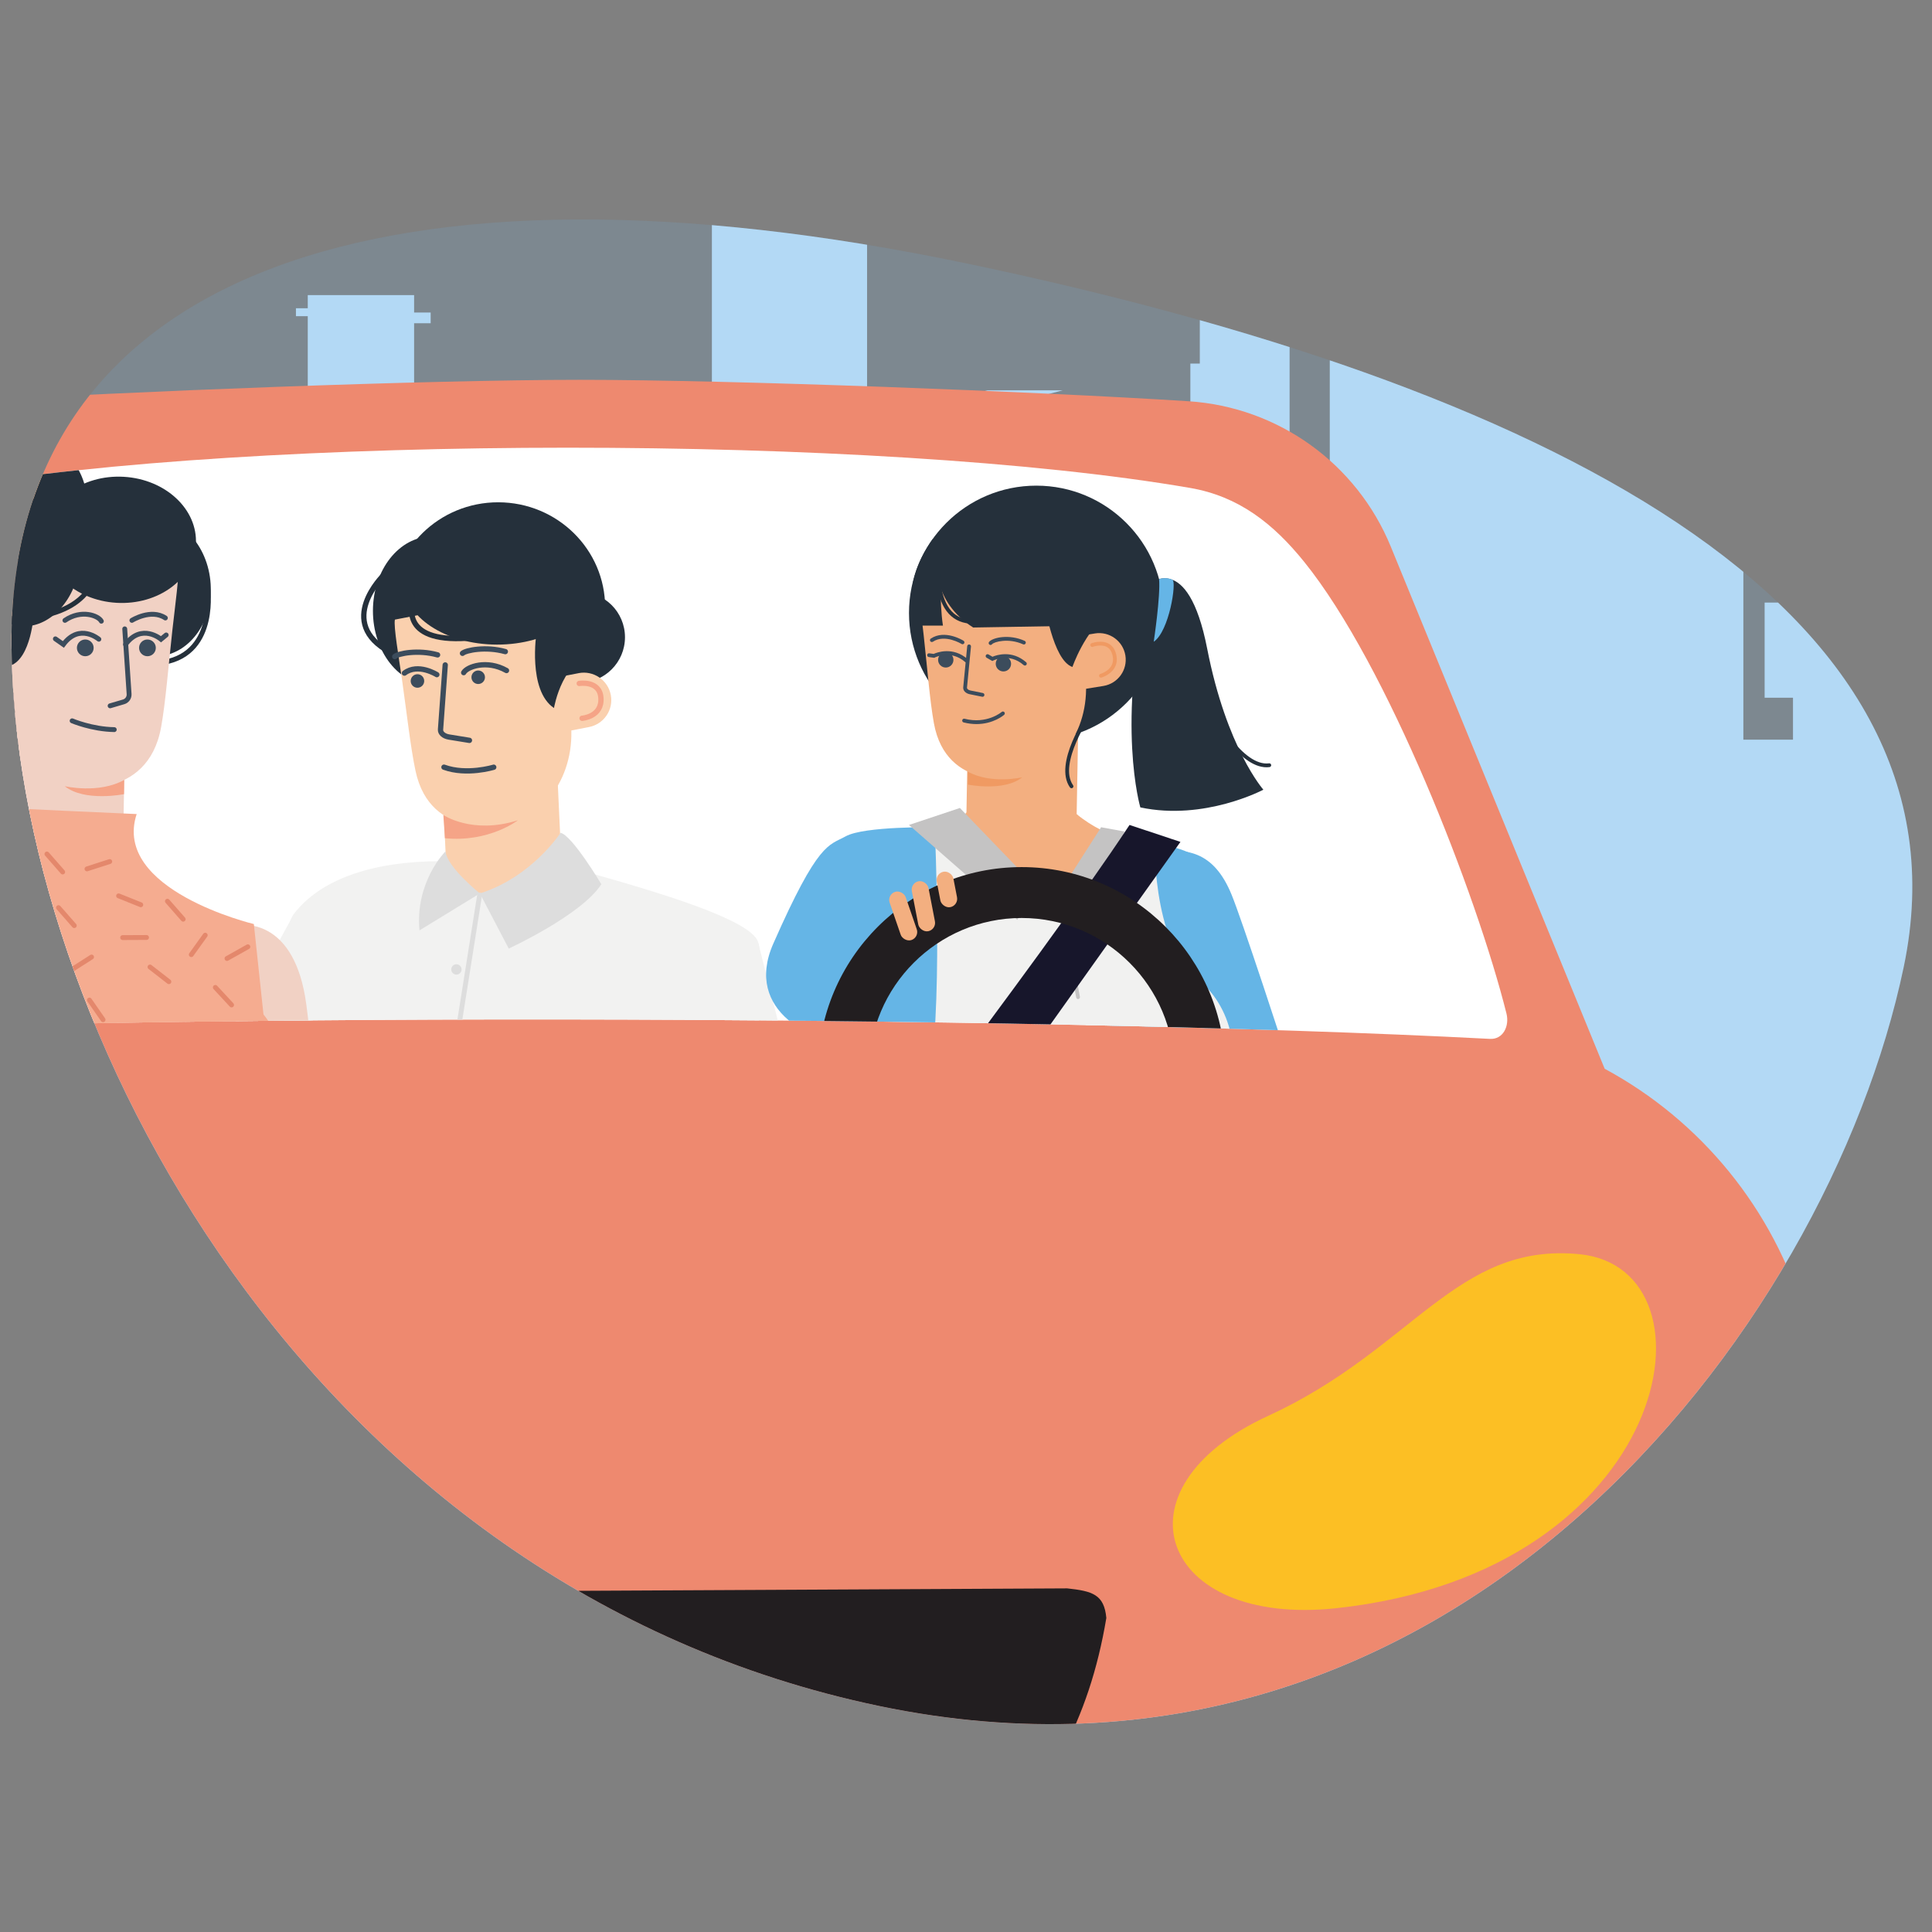
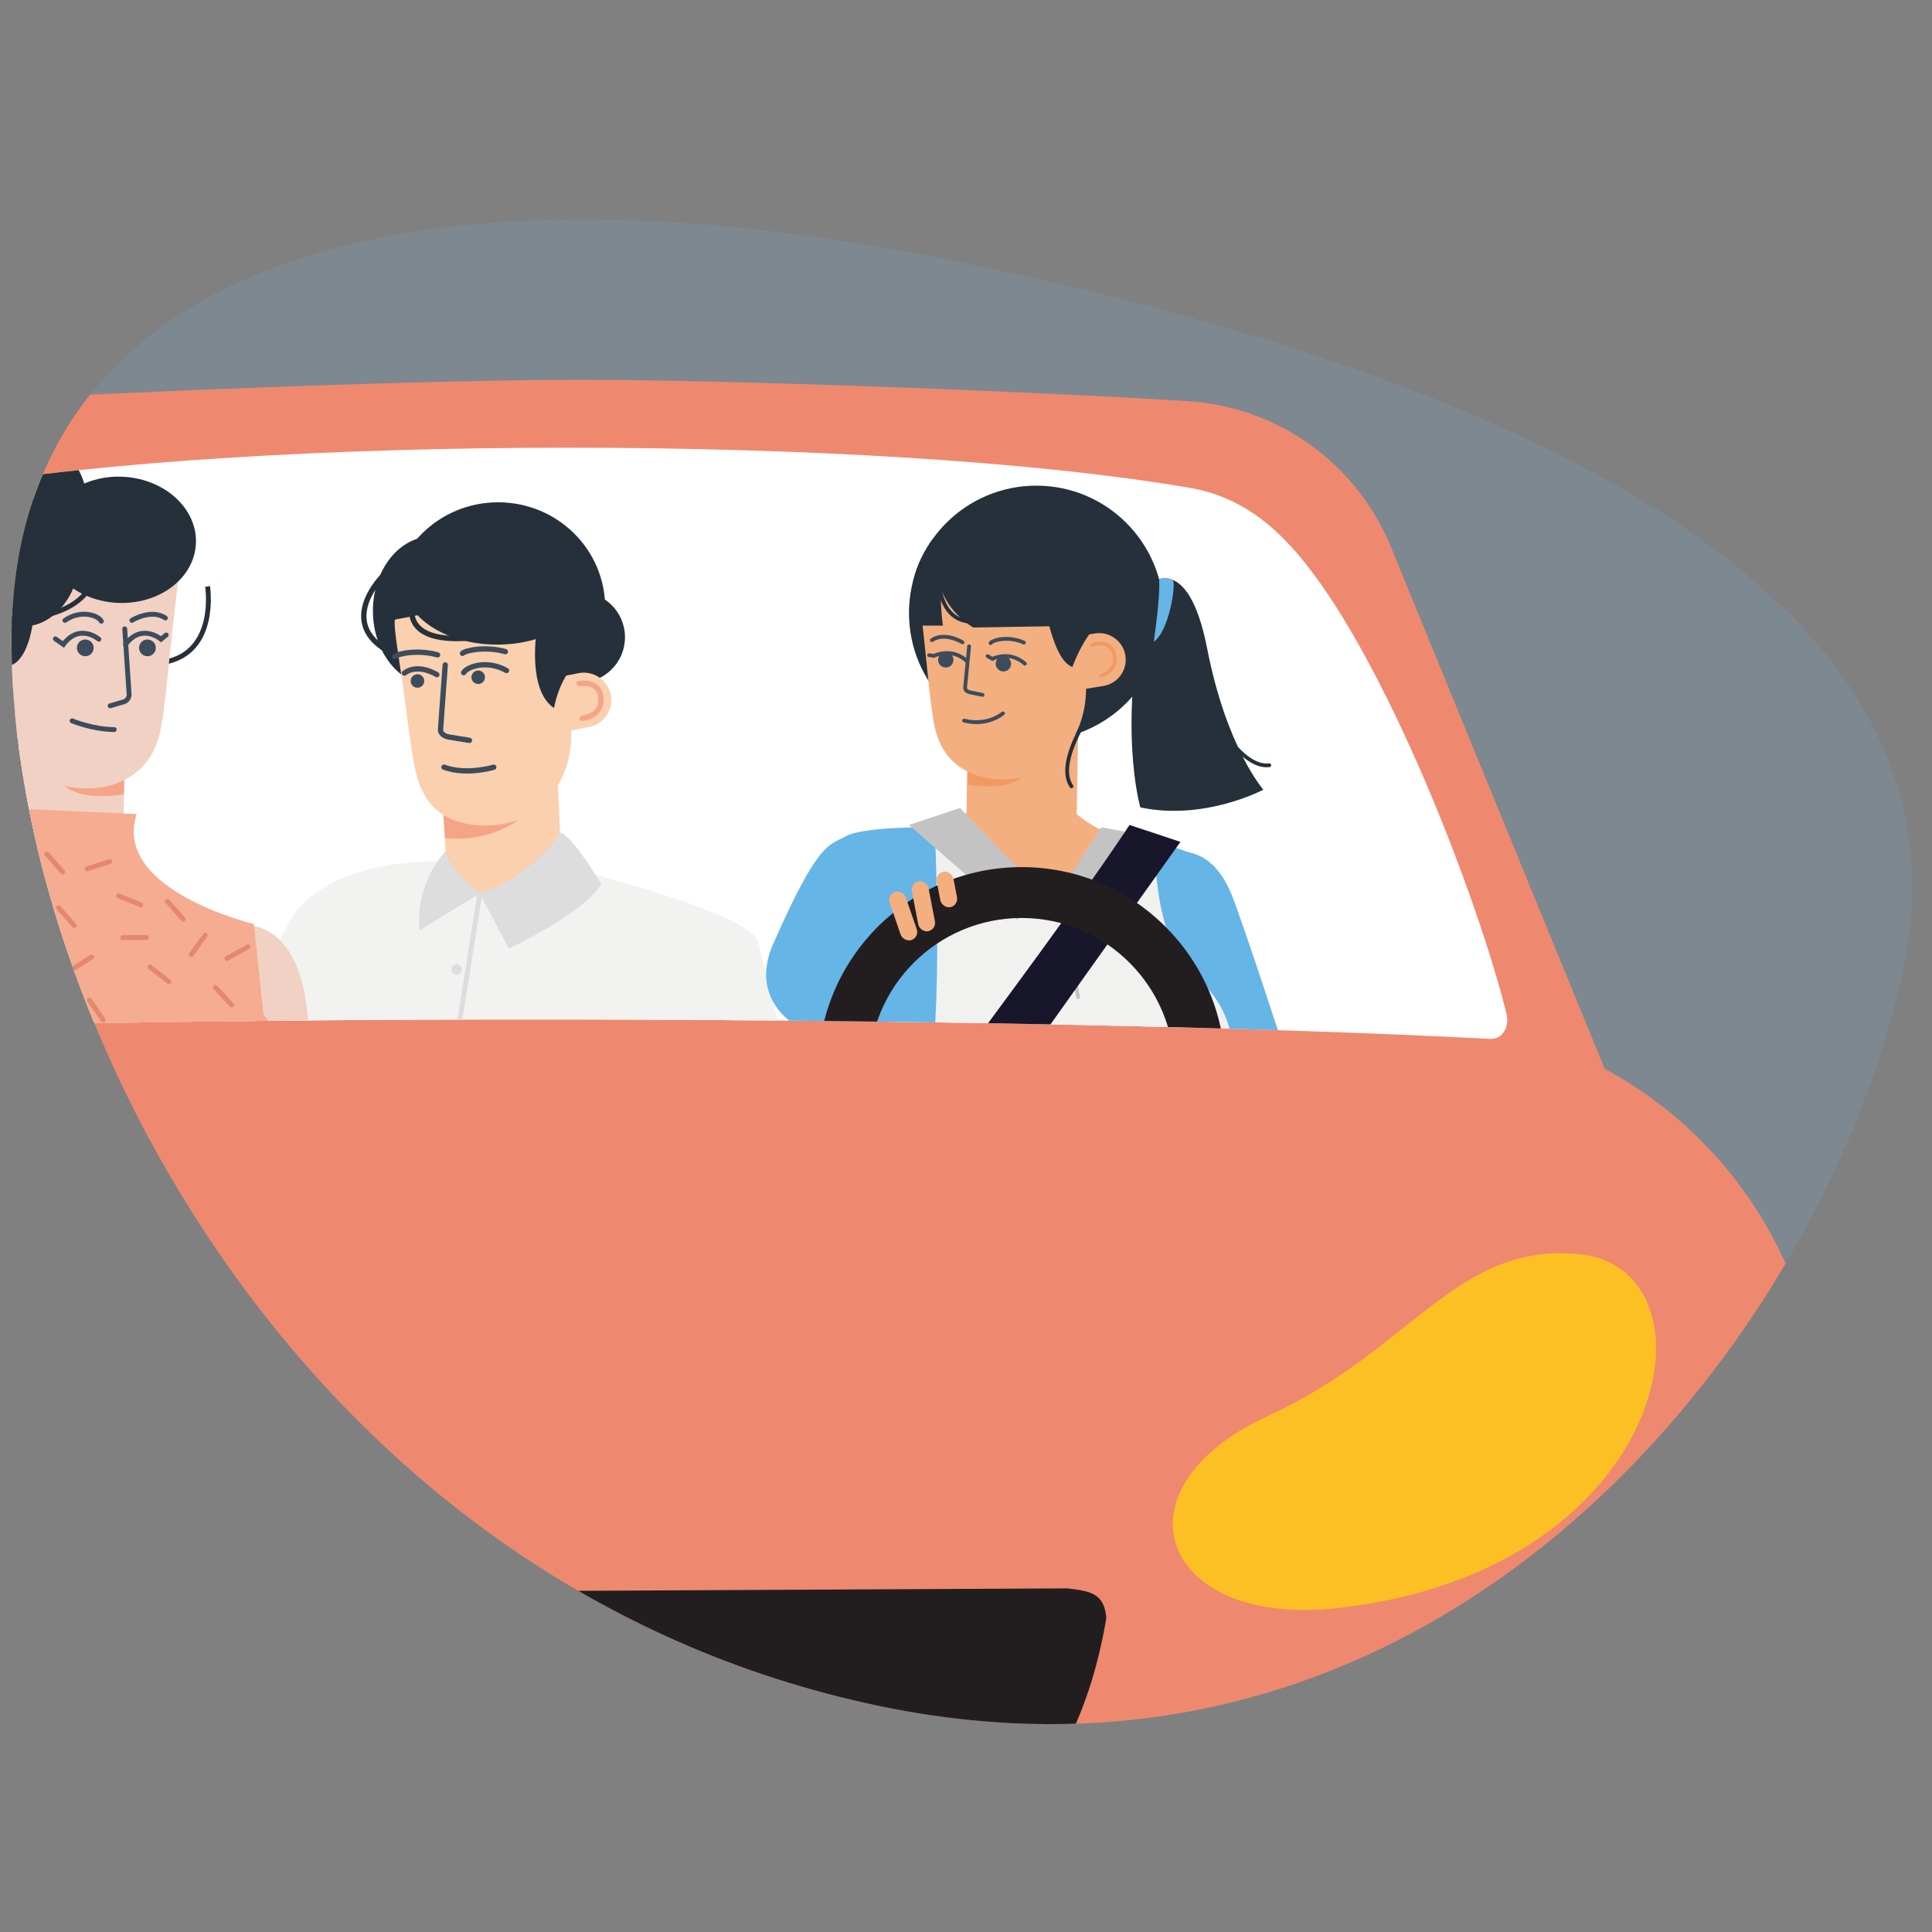
<svg xmlns="http://www.w3.org/2000/svg" id="Calque_1" data-name="Calque 1" viewBox="0 0 1080 1080">
  <rect x="0" y="0" width="1080" height="1080" fill="#808080" stroke="none" />
  <defs>
    <style>
      .cls-1, .cls-2, .cls-3, .cls-4, .cls-5, .cls-6, .cls-7, .cls-8, .cls-9, .cls-10 {
        fill: none;
      }

      .cls-2 {
        stroke-linejoin: round;
      }

      .cls-2, .cls-3, .cls-4, .cls-5, .cls-6, .cls-7, .cls-8 {
        stroke-linecap: round;
      }

      .cls-2, .cls-3, .cls-5, .cls-6, .cls-8, .cls-9 {
        stroke-width: 2.72px;
      }

      .cls-2, .cls-6, .cls-7 {
        stroke: #3c4c5c;
      }

      .cls-11 {
        fill: #ddd;
      }

      .cls-12 {
        fill: #385a65;
      }

      .cls-13 {
        fill: #17162b;
      }

      .cls-14 {
        fill: #b3d9f5;
      }

      .cls-15 {
        fill: #f2f2f1;
      }

      .cls-16 {
        fill: #65b5e6;
      }

      .cls-17 {
        fill: #f5ac90;
      }

      .cls-18 {
        fill: #007d44;
      }

      .cls-19 {
        fill: #25303b;
      }

      .cls-20, .cls-21, .cls-22 {
        fill: #221e20;
      }

      .cls-23 {
        fill: #fcbf24;
      }

      .cls-24 {
        fill: #66b2e3;
      }

      .cls-25 {
        fill: #f1d1c4;
      }

      .cls-26 {
        fill: #f1f1f0;
      }

      .cls-27 {
        fill: #06252c;
      }

      .cls-28 {
        fill: #f09a62;
      }

      .cls-29 {
        clip-path: url(#clippath-1);
      }

      .cls-30 {
        clip-path: url(#clippath-2);
      }

      .cls-3 {
        stroke: #ddd;
      }

      .cls-3, .cls-4, .cls-5, .cls-6, .cls-7, .cls-8, .cls-9, .cls-10 {
        stroke-miterlimit: 10;
      }

      .cls-21, .cls-22 {
        fill-rule: evenodd;
      }

      .cls-22 {
        stroke: #221e20;
        stroke-miterlimit: 22.93;
        stroke-width: 12.4px;
      }

      .cls-31 {
        fill: #f6a95c;
      }

      .cls-32 {
        fill: #fff;
      }

      .cls-33 {
        fill: #fad0ae;
      }

      .cls-4 {
        stroke: #f5a487;
      }

      .cls-4, .cls-7, .cls-10 {
        stroke-width: 2.97px;
      }

      .cls-34 {
        fill: #ee896f;
      }

      .cls-35 {
        fill: #3c4c5c;
      }

      .cls-36 {
        fill: #f3af80;
      }

      .cls-37 {
        fill: #f5a487;
      }

      .cls-38 {
        fill: #6fb0e1;
        opacity: .16;
      }

      .cls-39 {
        fill: #d18462;
      }

      .cls-5 {
        stroke: #e4886c;
      }

      .cls-8 {
        stroke: #edcd88;
      }

      .cls-9, .cls-10 {
        stroke: #25303b;
      }

      .cls-40 {
        clip-path: url(#clippath);
      }

      .cls-41 {
        fill: #c4c3c3;
      }

      .cls-42 {
        fill: #96a3a6;
      }
    </style>
    <clipPath id="clippath">
      <path class="cls-1" d="M6.43,360.35c-1.33-211.37,214.81-279.74,533.58-213.16,318.76,66.58,566.82,189.24,524.21,393.25-42.61,204.01-253.89,479.8-572.66,413.23C172.8,887.09,7.77,571.72,6.43,360.35Z" />
    </clipPath>
    <clipPath id="clippath-1">
      <path class="cls-1" d="M665.26,272.75c-174.68-30.04-521.92-29.92-694.48,0-27.16,4.71-50.33,17.31-63.82,41.35-34.23,60.98-89.64,187.59-113.05,252.44-2.48,6.87,1.91,14.64,9.2,14.2,252.87-15.29,768.27-13.65,1029.81,0,7.3.38,10.98-7.11,9.2-14.2-16.68-66.51-66.46-194.7-113.05-252.44-17.31-21.45-36.66-36.68-63.82-41.35Z" />
    </clipPath>
    <clipPath id="clippath-2">
      <path class="cls-1" d="M1035.6-1266.05c70.7,169.69-80.74,295.92-359.24,347.34-260.27,48.06-486.97,36.35-542.39-110.89-1.69-4.49-3.22-9.1-4.59-13.85-1.77-6.15-28.89-8.68-30.1-15.26-15.3-82.86-130.24-64.85-88.33-161.18,32.76-75.29,63.41-240.19,140.65-285.06,36.52-21.22,250.23-70,298.07-78.84,91.15-16.83,233.22,99.6,255.68,20.3,19.43-68.64,162.96-127.76,225.39-45.69,24.96,32.81,91.27,310.53,104.85,343.12Z" />
    </clipPath>
  </defs>
  <g class="cls-40">
    <rect class="cls-38" x="-213.52" y="-31.62" width="1378.99" height="1270.62" />
-     <path class="cls-14" d="M-3083.05,119.63v224.02s13.55,0,13.55,0v39.67h-13.55s0,56.69,0,56.69h43.34s0-62.89,0-62.89l-6.79-6.15h6.79s0-36.53,0-36.53h88.77v36.14s4.95,0,4.95,0l-5.78,5.24v39.09s35.18,0,35.18,0v-233.61s-9.25,0-9.25,0v-5.99h9.25s0-9.71,0-9.71h59.45v7.33s6.61,0,6.61,0v4.43h-6.61s0,172.7,0,172.7h39.63s0-32.48,0-32.48h96.27v34.9s104.55-3.46,104.55-50.18h60.77s2.64,37.14,40.96,37.14v20.54s42.27,0,42.27,0v-27.72h21.15s0-78.11,0-78.11h-15.85v-16.53s225.91,1.2,225.91,1.2l-.66,16.17-12.55-.05v77.1s19.07,0,19.07,0v78.76s135.18,10.11,135.18-40.2h-11.29v-17.97h94.84v17.97h-15.11s5.28,48.18,53.14,48.18v62.03s40.2,0,40.2,0V204.05h83.95v135.39s17.5,0,17.5,0v53.21h-15.85s0,23.44,0,23.44h27.74s0-247.32,0-247.32h130.79v35.37s27.74,0,27.74,0v-37.49h72.66v183.54s22.46,0,22.46,0v-67.07s-5.28,0-5.28,0v-28.77h5.28s0-97.04,0-97.04h50.2v48.53s5.28,0,5.28,0v23.68h-3.96s0,73.94,0,73.94h14.53s19.82-34.74,19.82-34.74h-7.93v-14.38h56.81s0-31.47,0-31.47l-7.92-2.07h43.6s-9.25,2.4-9.25,2.4v31.15s45.72,0,45.72,0v9.58h-10.05s23.59,40.4,23.59,40.4v-.26h17.17s23.78-40.73,23.78-40.73h-10.05v-9.58h45.72s0-31.15,0-31.15l-9.25-2.4h43.6s-7.92,2.07-7.92,2.07v31.47s56.81,0,56.81,0v14.38h-7.93s19.82,34.74,19.82,34.74h14.53s0-73.94,0-73.94h-3.96v-23.68h5.28s0-48.53,0-48.53h50.2v97.04s5.28,0,5.28,0v28.77h-5.28s0,67.07,0,67.07h22.46s0-183.54,0-183.54h72.66v37.49s27.74,0,27.74,0v-35.37h130.79v247.32s27.74,0,27.74,0v-23.44s-15.85,0-15.85,0v-53.21h17.5s0-135.39,0-135.39h83.95v276.74s40.2,0,40.2,0v-62.03c47.85,0,53.14-48.18,53.14-48.18h-15.11v-17.97h94.84v17.97h-11.29c0,50.32,135.18,40.2,135.18,40.2v-78.76h19.07s0-77.1,0-77.1l-12.55.05-.66-16.17,225.91-1.2v16.53h-15.85s0,78.11,0,78.11h21.15v27.72s42.27,0,42.27,0v-20.54c38.31,0,40.96-37.14,40.96-37.14h60.77c0,46.72,104.55,50.18,104.55,50.18v-34.9h96.27v32.48s39.63,0,39.63,0v-172.7s-6.61,0-6.61,0v-4.44h6.61s0-7.33,0-7.33h59.45v9.71s9.25,0,9.25,0v5.99h-9.25s0,233.61,0,233.61h35.18s0-39.09,0-39.09l-5.78-5.24h4.95s0-36.14,0-36.14h88.77v36.53s6.79,0,6.79,0l-6.79,6.15v62.89s43.34,0,43.34,0v-56.69s-13.55,0-13.55,0v-39.67h13.55s0-224.02,0-224.02h86.75v183.04s15.57,0,15.57,0l23.78-40.73h-10.05v-9.58h45.72s0-31.15,0-31.15l-9.25-2.4h43.6s-7.92,2.07-7.92,2.07v31.47s56.81,0,56.81,0v14.38h-7.93s19.82,34.74,19.82,34.74h14.53s0-73.94,0-73.94h-3.96v-23.68h5.28s0-48.53,0-48.53h50.2v97.04s5.28,0,5.28,0v28.77h-5.28s0,67.07,0,67.07h22.46s0-183.54,0-183.54h72.66v37.49s27.74,0,27.74,0v-35.37h130.79v247.32s27.74,0,27.74,0v-23.44s-15.85,0-15.85,0v-53.21h17.5s0-135.39,0-135.39h83.95v276.74s40.2,0,40.2,0v-62.03c47.85,0,53.14-48.18,53.14-48.18h-15.11v-17.97h94.84v17.97h-11.29c0,50.32,135.18,40.2,135.18,40.2v-78.76h19.07s0-77.1,0-77.1l-12.55.05-.66-16.17,225.91-1.2v16.53h-15.85s0,78.11,0,78.11h21.15v27.72s42.27,0,42.27,0v-20.54c38.31,0,40.96-37.14,40.96-37.14h60.77c0,46.72,104.55,50.18,104.55,50.18v-34.9h96.27v32.48s39.63,0,39.63,0v-172.7s-6.61,0-6.61,0v-4.43h6.61s0-7.33,0-7.33h59.45v9.71s9.25,0,9.25,0v5.99h-9.25s0,233.61,0,233.61h35.18s0-39.09,0-39.09l-5.78-5.24h4.95s0-36.14,0-36.14h88.77v36.53s6.78,0,6.78,0l-6.78,6.15v62.89s43.34,0,43.34,0v-56.69s-13.55,0-13.55,0v-39.67h13.55s0-224.02,0-224.02h86.75v1020.51s-5488.84-10.58-5488.84-10.58V119.63h86.75Z" />
    <g>
      <path class="cls-22" d="M833.06,929.97h152.04c11.29,0,20.56,10.6,20.56,23.55v335.3c0,12.97-9.27,23.58-20.56,23.58h-152.04c-11.29,0-20.56-10.6-20.56-23.58v-335.3c0-12.94,9.27-23.55,20.56-23.55Z" />
      <g>
        <path class="cls-34" d="M897.02,597.44h0s-89.67-218.9-119.56-291.87c-19.06-46.52-63-78.08-113.17-81.28-85-5.43-254.94-11.97-339.99-11.97s-254.99,6.54-339.99,11.97c-50.17,3.2-94.11,34.76-113.17,81.28-29.89,72.97-119.56,291.87-119.56,291.87h0c-54.03,29.16-94.24,78.63-111.75,137.48l-1.9,6.4c-9.85,33.12-12.15,68.02-6.73,102.14l40.83,257.1c7.13,44.9,45.85,77.95,91.31,77.95H885.25c45.46,0,84.18-33.05,91.31-77.95l40.84-257.1c5.42-34.12,3.12-69.02-6.73-102.14l-1.9-6.4c-17.51-58.85-57.71-108.32-111.75-137.48Z" />
        <path class="cls-32" d="M665.26,272.75c-174.68-30.04-521.92-29.92-694.48,0-27.16,4.71-50.33,17.31-63.82,41.35-34.23,60.98-89.64,187.59-113.05,252.44-2.48,6.87,1.91,14.64,9.2,14.2,252.87-15.29,768.27-13.65,1029.81,0,7.3.38,10.98-7.11,9.2-14.2-16.68-66.51-66.46-194.7-113.05-252.44-17.31-21.45-36.66-36.68-63.82-41.35Z" />
        <path class="cls-23" d="M882.93,701.1c81.33,7.97,52.41,177.67-136.04,197.9-98.22,10.54-126.74-66.77-37.89-107.57,80.78-37.09,105.05-97.08,173.93-90.33Z" />
        <path class="cls-21" d="M545.88,1044.12c39.56-41.72,62.9-81.91,72.57-139.66-1.2-13.16-7.78-15.03-21.88-16.55l-280.48,1.4-280.48-1.4c-14.13,1.53-20.64,3.39-21.81,16.55,9.57,57.74,32.91,97.93,72.47,139.66,28.26,19.32,59.04,25.73,93.25,25.73h273.16c34.17,0,65.02-6.42,93.18-25.73Z" />
        <g class="cls-29">
          <g>
            <g>
              <circle class="cls-19" cx="323.98" cy="356.22" r="25.39" />
              <ellipse class="cls-19" cx="241.34" cy="341.44" rx="41.54" ry="32.88" transform="translate(-100.51 582.18) rotate(-89.9)" />
              <ellipse class="cls-19" cx="278.46" cy="339.58" rx="58.8" ry="59.81" transform="translate(-61.6 617.45) rotate(-89.9)" />
              <path class="cls-33" d="M278.7,419.46c-17.65,3.99-31.56,14.79-31.14,24.16l2.62,56.69c.43,9.37,15.07,13.71,32.71,9.72,17.62-3.97,31.55-14.79,31.11-24.15l-2.6-56.7c-.44-9.35-15.07-13.7-32.69-9.71Z" />
              <path class="cls-33" d="M282.66,460.73c25.42-4.93,41.33-33.07,35.57-62.88l-8.16-42.09c-1.8-9.32-5.51-17.7-10.54-24.66l-78.78,15.27c-.79,3.85,2.1,20.39,4,33.7,2.68,18.85,4.75,37.81,7.53,50.86,8.38,39.32,49.36,30.01,49.36,30.01" />
              <path class="cls-33" d="M323.44,376.29c8.32-1.61,16.37,3.83,17.99,12.15,1.62,8.31-3.83,16.35-12.15,17.97l-24.49,4.74-4.93-30.27,23.59-4.58Z" />
              <path class="cls-4" d="M323.79,382.05s11.31-1.86,12.11,7.88c.89,10.78-10.51,11.59-10.51,11.59" />
              <path class="cls-7" d="M276,428.88s-15.09,4.64-27.82-.02" />
              <path class="cls-7" d="M248.88,371.71l-2.62,36.12c-.14,1.96,1.81,3.7,4.69,4.17l11.47,1.87" />
              <path class="cls-7" d="M244.2,377.13s-10.53-6.65-18.12-.86" />
              <path class="cls-7" d="M259.2,376.01c1.83-3.32,12.98-7.39,23.94-1.18" />
              <path class="cls-19" d="M299.88,353.84s-4.99,32.06,9.8,41.95c0,0,4.98-29.59,24.72-29.56l-14.77-17.29-19.74,4.9Z" />
              <ellipse class="cls-19" cx="277.88" cy="325.69" rx="34.65" ry="52.32" transform="translate(-48.29 603) rotate(-89.9)" />
              <path class="cls-10" d="M230.72,337.33s-7.95,23.5,34.48,19.08" />
              <path class="cls-10" d="M214.42,321.58s-27.24,26.48,3.77,43.05" />
              <path class="cls-37" d="M247.85,455.59s16.06,11.02,41.63,2.96c0,0-16.05,12.47-40.78,10.02l-.86-12.98Z" />
              <circle class="cls-35" cx="267.32" cy="378.59" r="3.78" />
              <circle class="cls-35" cx="233.36" cy="380.67" r="3.78" />
              <path class="cls-7" d="M258.53,365.21c1.88-1.74,13.07-4,23.95-.95" />
              <path class="cls-7" d="M220.66,367.03c1.88-1.74,13.07-4,23.95-.95" />
            </g>
            <path class="cls-27" d="M402.81,840.29c-35.72,10.09-219.16,11.24-242.01,2.95.83-6.25,2.42-17.66,2.96-22l237-3.12c.44,3.9,1.71,18.22,2.05,22.17Z" />
            <path class="cls-12" d="M355.64,814.89s1.22,36.97,0,59.34l15.45-1.96s.81-56.98-3.66-60.23c-4.47-3.25-11.79,2.85-11.79,2.85Z" />
            <path class="cls-12" d="M210.15,810.74s-6.91,41.11-5.69,63.48l-13.96-18.94s3.39-44.14,7.86-47.39c4.47-3.25,11.79,2.85,11.79,2.85Z" />
            <path class="cls-42" d="M254.15,820.07l.45,28.86s19.45.41,43.37-.47l-.63-28.32-43.19-.07Z" />
            <path class="cls-42" d="M-28.15,667.83c-3.66-6.81,9.28-38.14,17.17-37.69,0,0,14.04,15.83,14.04,33.61,0,17.77-31.21,4.08-31.21,4.08Z" />
            <path class="cls-15" d="M164.41,510.72l-98.71,180.8s-4.45-10.16-9.5-6.09c-5.05,4.07-67.19-55.29-67.19-55.29,0,0,6.47,30.87-17.17,37.69l10.36,12.33s-1.81,17.17,2.06,20.51c26.47,22.86,66.03,56.31,83.21,67.3,26.97,17.26,118.21-135.85,118.21-135.85l-21.27-121.4Z" />
            <path class="cls-15" d="M397.14,818.43s-45.39,2.53-115.07,2.53c-57.98,0-113.8,0-113.8,0,0,0-24.11-283.91-3.86-310.24,14.73-19.13,43.62-29.19,81.42-29.32,6.53-.02,5.95,17.26,22.41,18.03,12.19.56,47.51-15.33,58.27-12.34,42.24,11.79,92.78,27.02,97.18,39.24,9.44,26.2-26.55,292.09-26.55,292.09Z" />
            <path class="cls-42" d="M480.36,1026.72c.94,6.95-42.32,8.63-46.54-6.87,0,0,8.39-24.04,12.45-24.45,4.07-.41,30.35,3.66,34.08,31.32Z" />
            <path class="cls-33" d="M440.19,990.62c.88,4.94,5.52,39.23,3.33,45.36-.08.23-.15.46-.27.69-2.49,5.9-9.96,11.53-12.41,15.52-2.57,4.14-7.16,4.79-10.88,8.08-3.72,3.33-13.06,3.91-13.06,3.91,0,0-14.71,10.8-15.13,4.9-.5-7.36,8.12-13.75,8.12-13.75l6.55-16.59s-3.83-22.37-8.16-22.37c-4.33.04-2.72,9.27-4.9,16.63-1.42,4.87-6.9,4.1-6.9,4.1l-.54-13.41s.88-19.23,3.37-22.87c2.45-3.64,14.83-16.4,14.83-16.4l5.17-27.66,37.08,2.22s-7.13,26.7-6.21,31.64Z" />
            <path class="cls-15" d="M423.69,526.34c-28.97,15.22-62.66,72.28-59.58,97.99l41.01,124.98s1.03,14.54,6.15,16.59l-11.28,168.96,6.9,21.89-2.42,25.87c4.13-8.18,32.83-10.37,38.78,7.56l3.14-25.64s8.48-9.99,9.43-17.49c8.22-65.33,20.82-175.23,18-214.33-.82-11.32-50.13-206.39-50.13-206.39Z" />
            <path class="cls-11" d="M313.35,465.56s-16.02,24.73-45.11,33.87c0,0-18.36-14.69-19.19-23.54,0,0-17.08,16.9-14.56,44.21l33.76-20.67,16.14,30.83s40.82-18.82,51.76-35.98c0,0-16.25-27.26-22.78-28.73Z" />
            <line class="cls-2" x1="276.6" y1="980.61" x2="265.04" y2="960.16" />
            <line class="cls-2" x1="281.13" y1="981.11" x2="281.76" y2="859.7" />
            <line class="cls-2" x1="265.04" y1="960.16" x2="265.56" y2="859.7" />
            <circle class="cls-11" cx="255.14" cy="541.92" r="2.89" />
            <circle class="cls-11" cx="246.81" cy="594.8" r="2.89" />
            <circle class="cls-11" cx="243.92" cy="694.77" r="2.89" />
            <circle class="cls-11" cx="242.14" cy="737.44" r="3.44" />
            <circle class="cls-11" cx="240.7" cy="795.69" r="3.44" />
            <circle class="cls-11" cx="244.66" cy="642.91" r="2.89" />
            <polyline class="cls-3" points="268.1 500.36 253.14 594.8 250.44 642.91 247.85 817.47" />
          </g>
          <g>
            <g>
              <path class="cls-16" d="M643.22,477.02c19.73-3.77,35.26-1.36,45.26,23.14,11.53,28.23,81.43,247.76,81.43,247.76,0,0-4.63,19.36-52.94,19.99,0,0-94.82-153.41-110.6-247.25-4.13-24.57,14.02-39.27,36.86-43.64Z" />
              <path class="cls-36" d="M572.22,389.52c16.98,3.26,30.58,13.25,30.42,22.34l-.99,54.97c-.16,9.08-14.04,13.78-31.02,10.51-16.96-3.25-30.56-13.25-30.39-22.33l.97-54.97c.17-9.07,14.04-13.77,31-10.51Z" />
              <path class="cls-26" d="M473.89,645.27l-4.23,82.68c3.6,10.35-10.1,39.16-13.03,49.62l218.78,23.52s19.03-52.49,5.29-95.14l-9.14-164.26s0-29.72-5.29-64.12c0,0-11.63-5.73-27.48-6.69l-165.96,34.4,1.06,139.98Z" />
              <ellipse class="cls-26" cx="646.81" cy="591.53" rx="42.71" ry="51.93" />
              <path class="cls-36" d="M601.79,455.04l-60.25-2.11c-8.46,9.51-22.2,11.63-22.2,11.63l4.23,17.97c.16,16.84,16.3,31.9,30.65,32.11l58.4-.37c13.89.19,28.07-27.23,26.17-43.36,0,0-19.03-1.06-37-15.86Z" />
              <path class="cls-16" d="M645.52,471.67s-1.44,64.76,30.27,80.61v-69.77s-13.74-9.51-30.27-10.85Z" />
              <path class="cls-26" d="M529.91,460.32l64.11,51.13,21.52-49.02s21.79,7.87,26.22,8.69c4.43.82-11.68,65.4-11.68,65.4l-120.42-2.3,4.38-70.86s9.54.62,15.87-3.04Z" />
              <path class="cls-16" d="M522.51,462.44s-39.42-.68-49.76,5.06c-9.51,5.29-15.21,2.65-40.49,60.04-16.69,37.87,22.67,56.33,47.42,56.9l-54.42,182.44c12.68,24.31,40.17,31.71,40.17,31.71l11.53-67.89.1.24c-1.87,6.95,29.42-76.32,41.23-122.62,9.32-36.56,4.23-145.88,4.23-145.88Z" />
              <polygon class="cls-41" points="615.53 462.44 593.54 496.82 611.42 511.98 628.61 464.82 615.53 462.44" />
              <polygon class="cls-41" points="580.12 496.84 536.58 451.66 508.13 461.15 568.66 514.16 580.12 496.84" />
              <path class="cls-41" d="M602.64,558.48c.07,0,.13,0,.2-.02.57-.11.95-.66.84-1.23l-8.63-45.97c-.11-.57-.66-.95-1.23-.84-.57.11-.95.66-.84,1.23l8.63,45.97c.09.51.54.86,1.04.86Z" />
              <path class="cls-41" d="M566.76,643.5c30.14,0,46.57-21.33,46.74-21.55.35-.47.26-1.13-.21-1.48-.47-.35-1.13-.26-1.48.21-.17.23-17.37,22.46-48.77,20.6-.6-.02-1.08.41-1.12.99-.04.58.41,1.08.99,1.12,1.3.08,2.59.11,3.84.11Z" />
              <path class="cls-13" d="M486.56,715.23c.68-2.57,173.31-244.6,173.31-244.6l-28.45-9.48c-53.29,80.59-176.1,237.96-177.83,243.76.29-.97,31.46,16.04,32.97,10.32Z" />
              <g>
                <path class="cls-19" d="M650.49,342.66c0,39.31-31.87,71.18-71.18,71.18-39.31,0-71.18-31.87-71.18-71.18,0-39.31,31.87-71.18,71.18-71.18,39.31,0,71.18,31.87,71.18,71.18Z" />
                <path class="cls-36" d="M569.95,434.68c24.78-4,41.06-30.79,36.38-59.85l-6.62-41.04c-1.46-9.08-4.8-17.32-9.46-24.22l-76.8,12.4c-.88,3.71,1.42,19.82,2.85,32.78,2.03,18.34,3.45,36.78,5.75,49.51,6.92,38.36,46.92,30.58,46.92,30.58" />
                <path class="cls-36" d="M612.04,354.1c8.11-1.31,15.75,4.21,17.06,12.32,1.31,8.1-4.21,15.73-12.32,17.04l-23.88,3.85-3.85-29.48,23-3.72Z" />
                <path class="cls-19" d="M583.82,336.65s4.66,32.51,15.68,36.19c0,0,6.78-20.04,20.26-29.85l-35.94-6.34Z" />
                <path class="cls-35" d="M549.23,389.5c-.07,0-.14,0-.21-.02l-6.95-1.41c-2.31-.47-3.8-2.07-3.62-3.88l2.23-22.98c.06-.58.56-1.01,1.15-.95.58.06,1.01.57.95,1.15l-2.23,22.98c-.07.68.77,1.37,1.94,1.61l6.95,1.41c.57.12.94.67.83,1.25-.1.5-.54.85-1.04.85Z" />
                <path class="cls-35" d="M572.94,372.05c-.25,0-.5-.09-.7-.26-8.13-7.11-16.9-2.58-16.99-2.54l-.52.27-3.21-1.85c-.5-.29-.68-.94-.39-1.44.29-.51.93-.68,1.44-.39l2.23,1.29c2.23-.95,10.84-3.91,18.82,3.07.44.38.48,1.05.1,1.49-.21.24-.5.36-.8.36Z" />
                <circle class="cls-35" cx="560.91" cy="371.05" r="4.29" />
                <path class="cls-35" d="M540.27,370.36c-.25,0-.5-.09-.7-.26-8.13-7.11-16.9-2.58-16.99-2.54l-.3.16-3.09-.43c-.58-.08-.98-.62-.9-1.19.08-.58.61-.99,1.19-.9l2.44.34c1.81-.82,10.76-4.27,19.04,2.97.44.38.48,1.05.1,1.49-.21.24-.5.36-.8.36Z" />
                <path class="cls-28" d="M615.43,378.79c-.46,0-.89-.31-1.02-.78-.15-.56.18-1.14.74-1.3.04-.01,4.26-1.22,6.13-4.57,1.01-1.81,1.17-3.95.48-6.38-.57-2-1.63-3.4-3.16-4.17-3.26-1.65-7.66-.04-7.71-.03-.54.2-1.15-.07-1.36-.62-.2-.55.07-1.15.62-1.36.21-.08,5.3-1.95,9.39.12,2.08,1.05,3.51,2.89,4.25,5.48.85,2.99.63,5.69-.68,8.01-2.32,4.12-7.2,5.5-7.41,5.56-.09.02-.19.04-.28.04Z" />
                <path class="cls-35" d="M538.07,360.13c-.19,0-.38-.05-.56-.16-.09-.06-9.32-5.7-16.01-1.24-.49.32-1.14.19-1.47-.29-.32-.49-.19-1.14.29-1.47,7.83-5.22,17.88.94,18.3,1.21.49.31.65.96.34,1.46-.2.32-.55.5-.9.5Z" />
                <path class="cls-35" d="M553.72,360.55c-.23,0-.46-.07-.65-.23-.46-.36-.54-1.03-.18-1.48,1.92-2.43,11.17-4.55,19.92-.59.53.24.77.87.53,1.4s-.87.77-1.4.53c-8.14-3.68-16.29-1.42-17.39-.03-.21.26-.52.4-.83.4Z" />
                <path class="cls-28" d="M571.44,434.51s-17.37,4.09-30.49-3.2l.11,7.29s20.16,4.09,30.38-4.09Z" />
                <path class="cls-35" d="M545.85,404.76c-2.2,0-4.6-.27-7.18-.92-.57-.14-.91-.72-.76-1.29.14-.57.72-.91,1.29-.76,12.51,3.19,20.66-3.73,20.74-3.8.44-.38,1.11-.34,1.49.1.38.44.34,1.11-.1,1.49-.29.26-6.05,5.18-15.48,5.18Z" />
                <path class="cls-19" d="M598.99,440.63c-.33,0-.66-.16-.87-.45-9.39-13.34,9.37-40.76,10.17-41.92.33-.48.99-.6,1.47-.27.48.33.6.99.27,1.47-.19.27-18.72,27.37-10.18,39.5.34.48.22,1.14-.26,1.47-.18.13-.4.19-.61.19Z" />
                <path class="cls-19" d="M523.94,313.78s-3.17,22.2,20.08,37l63.42-1.06-4.23-46.51-79.28,10.57Z" />
                <path class="cls-19" d="M526.05,315.9s-1.06,20.08,1.06,33.83h-13.74s-12.57-19.63,8.14-48.59l4.54,14.76Z" />
                <path class="cls-19" d="M544.02,348.67c-5.6,0-10.17-1.85-13.58-5.51-7.66-8.2-6.77-22.49-6.73-23.09.04-.58.55-1.03,1.13-.98.58.04,1.02.54.98,1.13,0,.14-.86,13.99,6.17,21.51,2.99,3.2,7.04,4.83,12.03,4.83.58,0,1.06.47,1.06,1.06,0,.58-.47,1.06-1.06,1.06Z" />
                <circle class="cls-35" cx="528.69" cy="368.87" r="4.29" />
                <path class="cls-19" d="M642.21,326.65s21.74-19.67,32.61,35.94c10.87,55.62,31.41,78.85,31.41,78.85,0,0-32.94,17.55-68.77,9.9,0,0-13.77-46.34,4.75-124.69Z" />
                <path class="cls-16" d="M655.44,324.11c2.35,1.21-1.77,28.75-10.5,34.63,0,0,3.84-25.4,2.99-35.04,0,0,4.04-1.38,7.51.41Z" />
                <path class="cls-19" d="M710.48,428.25c-.15.29-.44.51-.8.56-16.17,2.1-31.73-27.25-32.38-28.51-.27-.52-.07-1.16.45-1.43.52-.27,1.16-.07,1.43.45.15.29,15.51,29.3,30.23,27.39.58-.08,1.11.33,1.18.91.03.22-.01.44-.11.63Z" />
              </g>
            </g>
            <path class="cls-20" d="M571.11,712.31c-62.75,0-113.8-51.05-113.8-113.8s51.05-113.8,113.8-113.8,113.8,51.05,113.8,113.8-51.05,113.8-113.8,113.8ZM571.11,513.16c-47.06,0-85.35,38.29-85.35,85.35s38.29,85.35,85.35,85.35,85.35-38.29,85.35-85.35-38.29-85.35-85.35-85.35Z" />
            <rect class="cls-36" x="500.18" y="497.76" width="9.48" height="28.45" rx="4.74" ry="4.74" transform="translate(-139.31 192.55) rotate(-19.02)" />
            <rect class="cls-36" x="511.45" y="492.35" width="9.48" height="28.45" rx="4.74" ry="4.74" transform="translate(-86.7 107.08) rotate(-10.93)" />
            <rect class="cls-36" x="524.58" y="487.11" width="9.48" height="20.16" rx="4.74" ry="4.74" transform="translate(-84.68 109.4) rotate(-10.93)" />
          </g>
          <g>
            <path class="cls-9" d="M46.81,301.96s19.62-31.76,47.24,3.83" />
            <path class="cls-25" d="M212.95,976.73c-1.55-4.53-11.58-41.64-14.76-53.63l-3.15-37.81-19.98-17.9-12.62,53.44c-.83,2.07-2.08,4.03-3.7,5.8-4.23,4.61-12.73,14.76-13.43,22.58-1.39,15.59-10.59,21.45-12.05,24.16,16.77,7.24,22.99-14.6,22.99-14.6,0,0,1.42-.87,1.94,11.57.55,12.95.17,30.26,1.11,37.17.96,7.09,8.52,6.55,8.99.44.59-7.77,3.66-30.91,4.74-37.17.01-.08.33-.26.86-.53.14,1.47.27,3.28.36,5.54.55,12.95.17,30.26,1.11,37.17.96,7.09,8.52,6.55,8.99.44.47-6.18,2.81-32.03,4.27-44.5-.03,12.25-.66,26.74-.01,32.93.75,7.1,8.33,6.69,8.98.59.51-4.86,2.56-21.89,4.29-34.99,1.93,4.42,3.68,8.31,4.94,10.5,2.69,4.68,7.6,3.04,6.14-1.22Z" />
            <path class="cls-25" d="M114.31,523.17c21.91-12.69,48.79-8.13,56.16,33.43,7.38,41.56,26.87,355.22,26.87,355.22l-34.6,8.07s-38.06-89.95-39.21-201.82c-.9-87.6-39.75-175.43-9.23-194.9Z" />
            <path class="cls-9" d="M116.04,327.82s5.9,37.01-24.26,42.36" />
            <path class="cls-9" d="M-27.85,391.42s14.16,33.51,43.15,21.57" />
            <ellipse class="cls-31" cx="17.3" cy="311.75" rx="47.91" ry="47.35" transform="translate(-154.77 51.21) rotate(-30.27)" />
            <ellipse class="cls-19" cx="1.42" cy="360.33" rx="48.42" ry="48.47" transform="translate(-351.58 288.05) rotate(-78.2)" />
-             <ellipse class="cls-19" cx="85.1" cy="327.82" rx="32.65" ry="39.24" transform="translate(-33.85 10.71) rotate(-6.01)" />
            <ellipse class="cls-19" cx="-2.46" cy="289.94" rx="53.84" ry="44.8" transform="translate(-161.97 47.81) rotate(-33.86)" />
            <g>
              <path class="cls-25" d="M36.54,395.7c18.53,3.56,33.36,14.46,33.19,24.37l-1.08,59.97c-.18,9.91-15.32,15.04-33.84,11.46-18.5-3.54-33.34-14.46-33.16-24.36l1.06-59.97c.19-9.89,15.32-15.03,33.82-11.46Z" />
              <path class="cls-25" d="M37.8,439.66c-27.03-4.37-44.79-33.59-39.69-65.3l7.23-44.77c1.59-9.91,5.23-18.9,10.32-26.43l83.79,13.53c.96,4.04-1.55,21.63-3.11,35.76-2.21,20.01-3.76,40.13-6.27,54.02-7.55,41.85-51.19,33.36-51.19,33.36" />
              <path class="cls-25" d="M-8.12,351.75c-8.85-1.43-17.18,4.59-18.61,13.44-1.43,8.84,4.59,17.16,13.44,18.59l26.05,4.2,4.21-32.17-25.09-4.06Z" />
            </g>
            <ellipse class="cls-17" cx="102.86" cy="607.8" rx="62.45" ry="58.5" transform="translate(-506.47 701.2) rotate(-89.11)" />
            <line class="cls-9" x1="72.39" y1="773.19" x2="77.74" y2="853.39" />
            <path class="cls-9" d="M121.85,787.9s-13.11,49.29,29.41,50.79" />
            <ellipse class="cls-19" cx="67.18" cy="301.77" rx="35.28" ry="42.39" transform="translate(-237.99 351.24) rotate(-86.66)" />
            <path class="cls-19" d="M18.93,342.78s-1.34,25.4-13.37,29.41c0,0-2.67-14.7-17.38-25.4l30.74-4.01Z" />
            <path class="cls-17" d="M129.87,659.57c23.38,66.45,8.02,113.62,7.7,114.07l-191.14-1.63c-14.7-.23-12.98-18.29-7.52-32.2,8.35-21.26,16.56-33.16,12.84-51.94-5.05-25.5-17.3-85.03-17.04-85.77,20.64-57.23-18.71-80.2-18.71-80.2C17.59,508.53-6.47,451.05-6.47,451.05c.19.37,82.87,4.01,82.87,4.01-13.95,42.5,65.5,61.49,65.5,61.49l7.07,66.32-19.1,76.7Z" />
            <path class="cls-6" d="M69.73,351.54l2.44,36.44c.13,1.98-1.13,3.79-3.03,4.35l-7.58,2.23" />
            <path class="cls-6" d="M40.32,402.94s11.03,4.72,23.55,4.92" />
            <path class="cls-6" d="M55.26,357.33s-10.81-9.22-19.84,2.92l-4.46-3.13" />
            <circle class="cls-35" cx="47.67" cy="362.16" r="4.68" />
            <path class="cls-6" d="M70.17,360.25c9.02-12.14,19.84-2.92,19.84-2.92l2.89-2.38" />
            <circle class="cls-35" cx="82.42" cy="362.16" r="4.68" />
            <g>
              <g>
                <line class="cls-5" x1="9.26" y1="513.87" x2="19.88" y2="521.99" />
                <line class="cls-5" x1="39.92" y1="542.18" x2="51.18" y2="534.99" />
                <line class="cls-5" x1="9.08" y1="549.35" x2="4.1" y2="536.95" />
                <line class="cls-5" x1="57.61" y1="570.03" x2="49.99" y2="559.05" />
                <line class="cls-5" x1="28.22" y1="565.59" x2="15.94" y2="570.87" />
              </g>
              <g>
                <line class="cls-5" x1="7.58" y1="605.06" x2="18.12" y2="596.86" />
                <line class="cls-5" x1="39.86" y1="584.56" x2="50.48" y2="592.68" />
                <line class="cls-5" x1="70.52" y1="612.87" x2="81.78" y2="605.68" />
                <line class="cls-5" x1="39.68" y1="620.04" x2="34.7" y2="607.64" />
                <line class="cls-5" x1="88.21" y1="640.72" x2="80.59" y2="629.74" />
                <line class="cls-5" x1="58.82" y1="636.28" x2="46.54" y2="641.56" />
                <line class="cls-5" x1="11.23" y1="630.43" x2="21.84" y2="638.55" />
              </g>
              <g>
                <line class="cls-5" x1="88.08" y1="706.42" x2="76.77" y2="713.53" />
                <line class="cls-5" x1="112.43" y1="704.8" x2="103.69" y2="694.69" />
                <line class="cls-5" x1="53.91" y1="723.58" x2="44.16" y2="714.44" />
                <line class="cls-5" x1="113.09" y1="661.79" x2="101.17" y2="667.82" />
                <line class="cls-5" x1="26.24" y1="692.34" x2="14.31" y2="698.37" />
                <line class="cls-5" x1="57.64" y1="688.3" x2="61.36" y2="701.14" />
                <line class="cls-5" x1="11.43" y1="662.86" x2="17.92" y2="674.55" />
                <line class="cls-5" x1="40.23" y1="670.23" x2="52.97" y2="666.2" />
                <line class="cls-5" x1="86.99" y1="680.81" x2="77.24" y2="671.67" />
              </g>
              <g>
                <line class="cls-5" x1="108.09" y1="610.7" x2="96.83" y2="603.51" />
                <line class="cls-5" x1="119.95" y1="632.02" x2="125.36" y2="619.8" />
                <line class="cls-5" x1="77.97" y1="587.13" x2="82.07" y2="574.41" />
                <line class="cls-5" x1="159.12" y1="614.25" x2="148.57" y2="606.04" />
                <line class="cls-5" x1="94.4" y1="548.77" x2="83.85" y2="540.56" />
                <line class="cls-5" x1="111.46" y1="575.44" x2="101.44" y2="584.28" />
                <line class="cls-5" x1="114.72" y1="522.78" x2="106.93" y2="533.64" />
                <line class="cls-5" x1="120.37" y1="551.97" x2="129.45" y2="561.77" />
                <line class="cls-5" x1="130.78" y1="598.78" x2="134.87" y2="586.06" />
              </g>
              <g>
                <line class="cls-5" x1="5.33" y1="758.12" x2="-8" y2="757.17" />
                <line class="cls-5" x1="28.59" y1="767.2" x2="27.52" y2="753.88" />
                <line class="cls-5" x1="51.55" y1="747.39" x2="40.03" y2="744.08" />
                <line class="cls-5" x1="-11.88" y1="700.64" x2=".78" y2="704.93" />
                <line class="cls-5" x1="19.59" y1="736.82" x2="17.12" y2="723.69" />
                <line class="cls-5" x1="70.58" y1="739.64" x2="79.91" y2="730.07" />
                <line class="cls-5" x1="71.81" y1="754.87" x2="84.02" y2="760.29" />
                <line class="cls-5" x1="111.6" y1="754.23" x2="112.17" y2="766.2" />
                <line class="cls-5" x1="100.82" y1="742.72" x2="88.76" y2="736.96" />
                <line class="cls-5" x1="114.85" y1="736.66" x2="116.05" y2="723.35" />
                <line class="cls-5" x1="120.76" y1="749.21" x2="133.98" y2="747.24" />
                <line class="cls-5" x1="121.43" y1="691.46" x2="122.63" y2="678.15" />
                <line class="cls-5" x1="144.07" y1="630.25" x2="134.74" y2="639.82" />
                <line class="cls-5" x1="67.96" y1="661.74" x2="69.16" y2="648.43" />
                <line class="cls-5" x1="35.14" y1="655.06" x2="21.78" y2="655.11" />
                <line class="cls-5" x1="112.67" y1="647.04" x2="99.3" y2="647.09" />
                <line class="cls-5" x1="81.92" y1="524.06" x2="68.56" y2="524.12" />
                <line class="cls-5" x1="11.34" y1="479.37" x2="-1.06" y2="474.4" />
                <line class="cls-5" x1="26.23" y1="477.39" x2="35.03" y2="487.45" />
                <line class="cls-5" x1="14.19" y1="490.52" x2="12.74" y2="503.8" />
                <line class="cls-5" x1="48.62" y1="485.71" x2="61.34" y2="481.61" />
                <line class="cls-5" x1="32.7" y1="507.37" x2="41.51" y2="517.42" />
                <line class="cls-5" x1="78.7" y1="505.76" x2="66.3" y2="500.79" />
                <line class="cls-5" x1="93.59" y1="503.79" x2="102.39" y2="513.84" />
                <line class="cls-5" x1="126.89" y1="535.8" x2="138.55" y2="529.26" />
              </g>
            </g>
            <path class="cls-6" d="M73.73,346.79s10.69-6.68,18.71-1.34" />
            <path class="cls-6" d="M56.65,347.25c-1.64-3.14-11.2-6.73-20.35-.46" />
            <ellipse class="cls-19" cx="16.51" cy="314.47" rx="35.94" ry="27.8" transform="translate(-294.7 266.37) rotate(-78.21)" />
            <path class="cls-9" d="M53.65,317.48s.74,23.76-37.4,27.97" />
            <path class="cls-37" d="M36.18,439.48s18.95,4.46,33.26-3.5l-.12,7.96s-21.99,4.46-33.14-4.46Z" />
            <g>
              <rect class="cls-24" x="-94.15" y="890.44" width="100.79" height="63.92" rx="5.13" ry="5.13" transform="translate(-384.81 64.25) rotate(-24.39)" />
              <path class="cls-32" d="M-5.22,932.25c-.03-.39.01-.76.13-1.13h0c.14-.42.37-.8.69-1.14h0c.32-.34.69-.61,1.13-.8h0c.42-.19.84-.29,1.25-.32h0c.42-.02.84.05,1.25.21h0c.37.14.72.36,1.01.65H.25c.29.28.53.63.71,1.01h0c.18.4.28.8.3,1.19h0c.02.39-.04.78-.18,1.15h0c-.15.42-.38.79-.68,1.1H.41c-.3.31-.66.56-1.09.75h0c-.43.19-.87.3-1.33.31h0c-.46.02-.91-.07-1.32-.24h0c-.35-.15-.66-.36-.92-.62h0c-.27-.27-.49-.6-.67-.99h0c-.17-.37-.27-.75-.29-1.13h0ZM-.4,930.64c-.14-.13-.32-.24-.53-.32h0c-.25-.1-.53-.14-.85-.12h0c-.32.02-.62.09-.92.23h0c-.34.16-.62.35-.85.57h0c-.23.23-.38.5-.47.82h0c-.05.18-.07.36-.05.55h0c.02.19.07.38.15.57h0c.1.21.22.39.37.54h0c.15.15.32.25.51.33h0c.27.11.55.15.86.14h0c.31-.02.62-.09.91-.23h0c.31-.14.58-.33.83-.56H-.45c.24-.24.4-.5.5-.81H.05c.06-.18.08-.36.06-.56H.11c-.01-.21-.07-.4-.15-.59H-.04c-.11-.23-.23-.41-.37-.55H-.4Z" />
            </g>
            <path class="cls-8" d="M-6.67,379.21s-17.49,25.17,0,25.17,0-25.17,0-25.17Z" />
          </g>
        </g>
      </g>
    </g>
  </g>
  <g class="cls-30">
    <g>
      <path class="cls-36" d="M827.12,582.35s-30.57-30.15,29.56-37.54c82.02-10.08,44.48-277.15,44.48-277.15l138.47,7.06s-29.11,126.3-6.46,173.47c11.27,23.47,28.27,60.45-27.42,63.06-62.85,2.94-72.75,65.34-94.71,68.71-66.9,10.29-83.93,2.38-83.93,2.38Z" />
      <path class="cls-18" d="M948.55,419.19c-23.06,0-39.43-3.16-40.71-3.41l-3.86-.77,1.53-7.71,3.86.76c.59.12,59.11,11.35,111.49-9.35l3.66-1.44,2.89,7.32-3.66,1.45c-26.35,10.41-53.69,13.16-75.21,13.16Z" />
      <path class="cls-18" d="M1024.47,517.58l-2.76-2.8c-51.83-52.54-46.85-98-46.61-99.91l.48-3.9,7.81.97-.49,3.91c-.01.1-1.22,10.98,3.62,27.83,4.47,15.58,15.18,39.61,40.79,65.58l2.76,2.8-5.6,5.52Z" />
      <path class="cls-18" d="M805.35,592.8l-.66-7.84,93.1-7.82c6.87-.58,13.29-3.98,17.63-9.33,31-38.28,52.15-58.15,62.85-59.05l56.52-4.75.66,7.84-56.53,4.75c-6.18.52-24.5,15.55-57.39,56.16-5.68,7.01-14.09,11.47-23.09,12.22l-93.1,7.82Z" />
      <rect class="cls-18" x="992.16" y="510.56" width="46.57" height="65.2" transform="translate(-41.91 86.92) rotate(-4.8)" />
      <circle class="cls-36" cx="825.75" cy="566.11" r="16.3" />
      <polygon class="cls-18" points="826.51 547.35 829.94 588.09 859.99 584.26 856.68 544.81 826.51 547.35" />
      <path class="cls-36" d="M479.89,568.25s-27.94-32.6,32.6-34.93c82.58-3.18,67.53-272.45,67.53-272.45l137.39,18.63s-39.59,123.42-20.96,172.32c9.27,24.33,23.11,62.61-32.6,60.54-62.87-2.33-77.97,59.02-100.13,60.54-67.53,4.66-83.83-4.66-83.83-4.66Z" />
      <path class="cls-39" d="M579.72-622.33c-5.9-72.78,9.84-149.49,33.44-177.03l385.54,3.93c4.49,18.07,190.11,1107.75,190.11,1107.75,0,0-184.21,37.06-352.72,22.22-1.08-.1-51.75-708.62-65.56-884.09-2.16-27.4-3.64,4.19-3.93,41.31-1.57,195.82-7.04,843.85-7.87,843.86-133.76,1.97-186.87-9.84-287.19-37.37,0,0,116.46-818.55,108.19-920.57Z" />
      <path class="cls-18" d="M634.92,416.7c-33.4,0-59.04-7.21-60.64-7.67l-3.78-1.09,2.17-7.56,3.78,1.09c.57.16,57.95,16.26,111.88.01l3.77-1.14,2.27,7.53-3.77,1.14c-19.13,5.76-38.44,7.69-55.68,7.69Z" />
      <path class="cls-18" d="M681.98,520.23l-2.52-3.02c-47.25-56.7-38.48-101.58-38.09-103.46l.81-3.85,7.7,1.62-.81,3.85c-.02.09-2.14,10.84,1.27,28.04,3.15,15.91,11.81,40.75,35.16,68.76l2.52,3.02-6.04,5.04Z" />
      <path class="cls-18" d="M550.76,576.84h-93.43v-7.87h93.43c6.89,0,13.58-2.85,18.35-7.82,34.1-35.55,56.83-53.58,67.57-53.58h56.72v7.87h-56.72c-6.2,0-25.72,13.44-61.89,51.16-6.24,6.51-15,10.25-24.03,10.25Z" />
      <rect class="cls-18" x="647.55" y="512.36" width="46.57" height="65.2" />
      <circle class="cls-36" cx="479.89" cy="551.95" r="16.3" />
      <polygon class="cls-18" points="482.22 533.32 482.22 574.21 512.49 572.9 512.49 533.32 482.22 533.32" />
    </g>
  </g>
</svg>